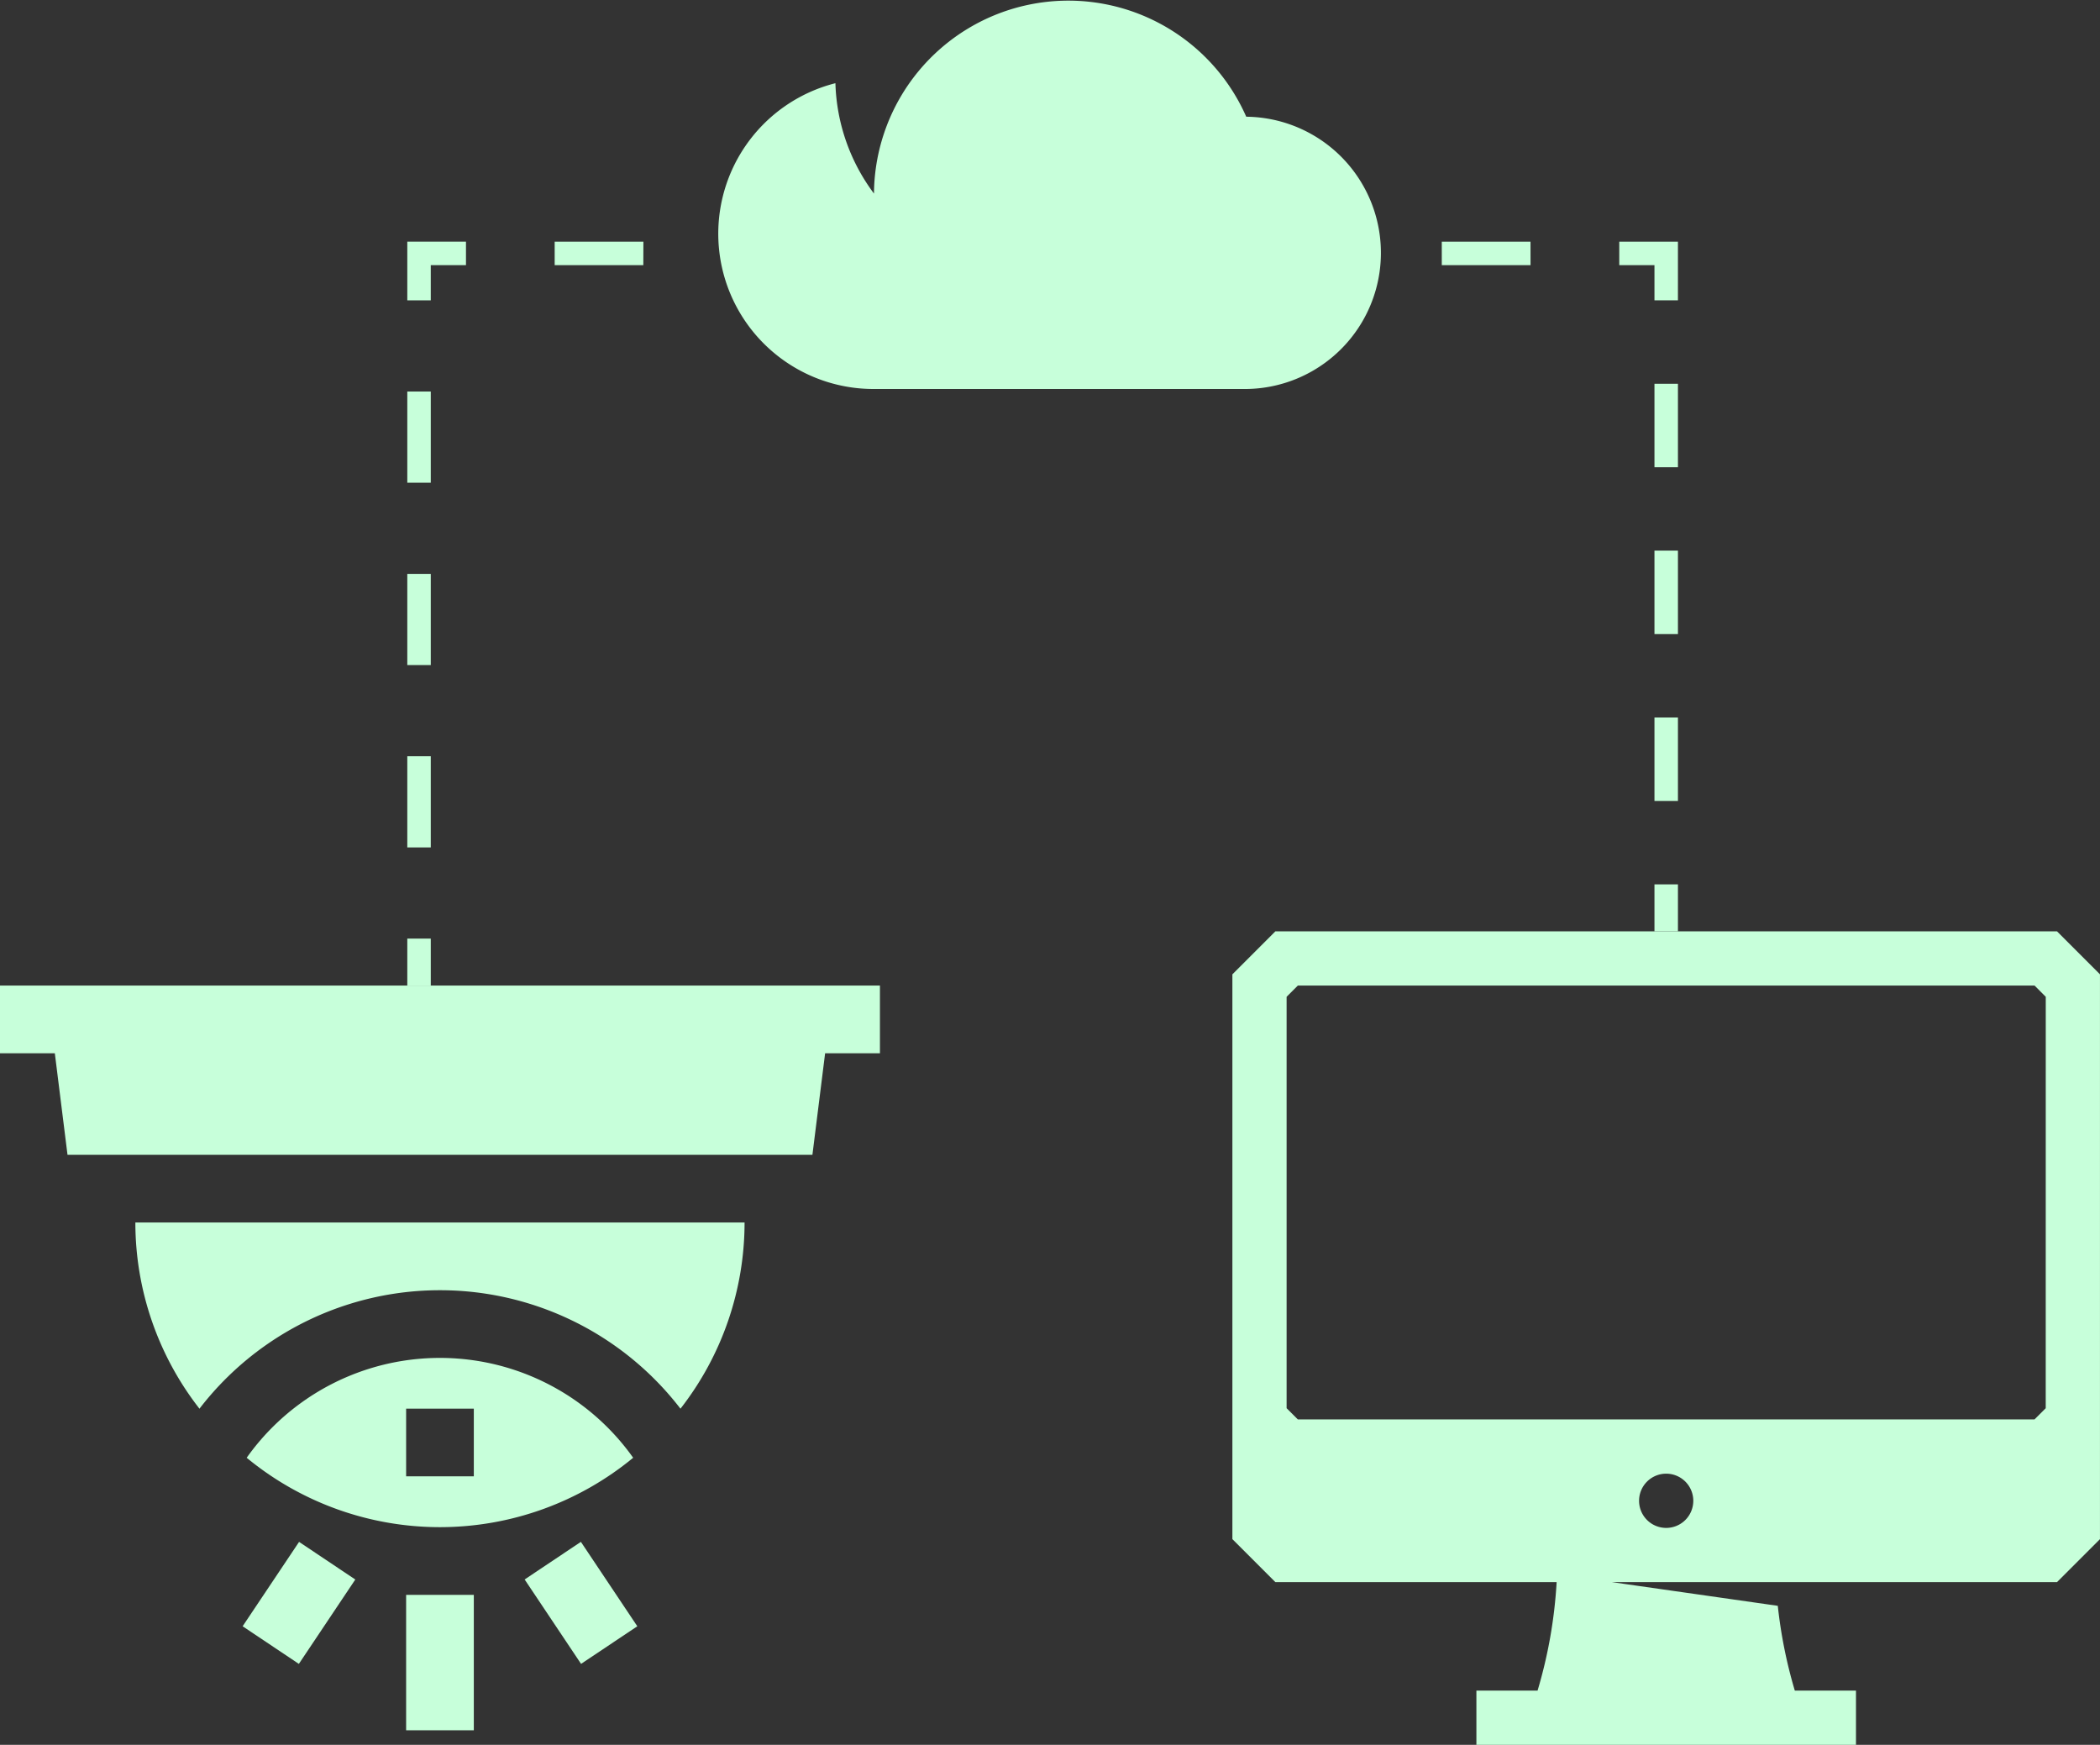
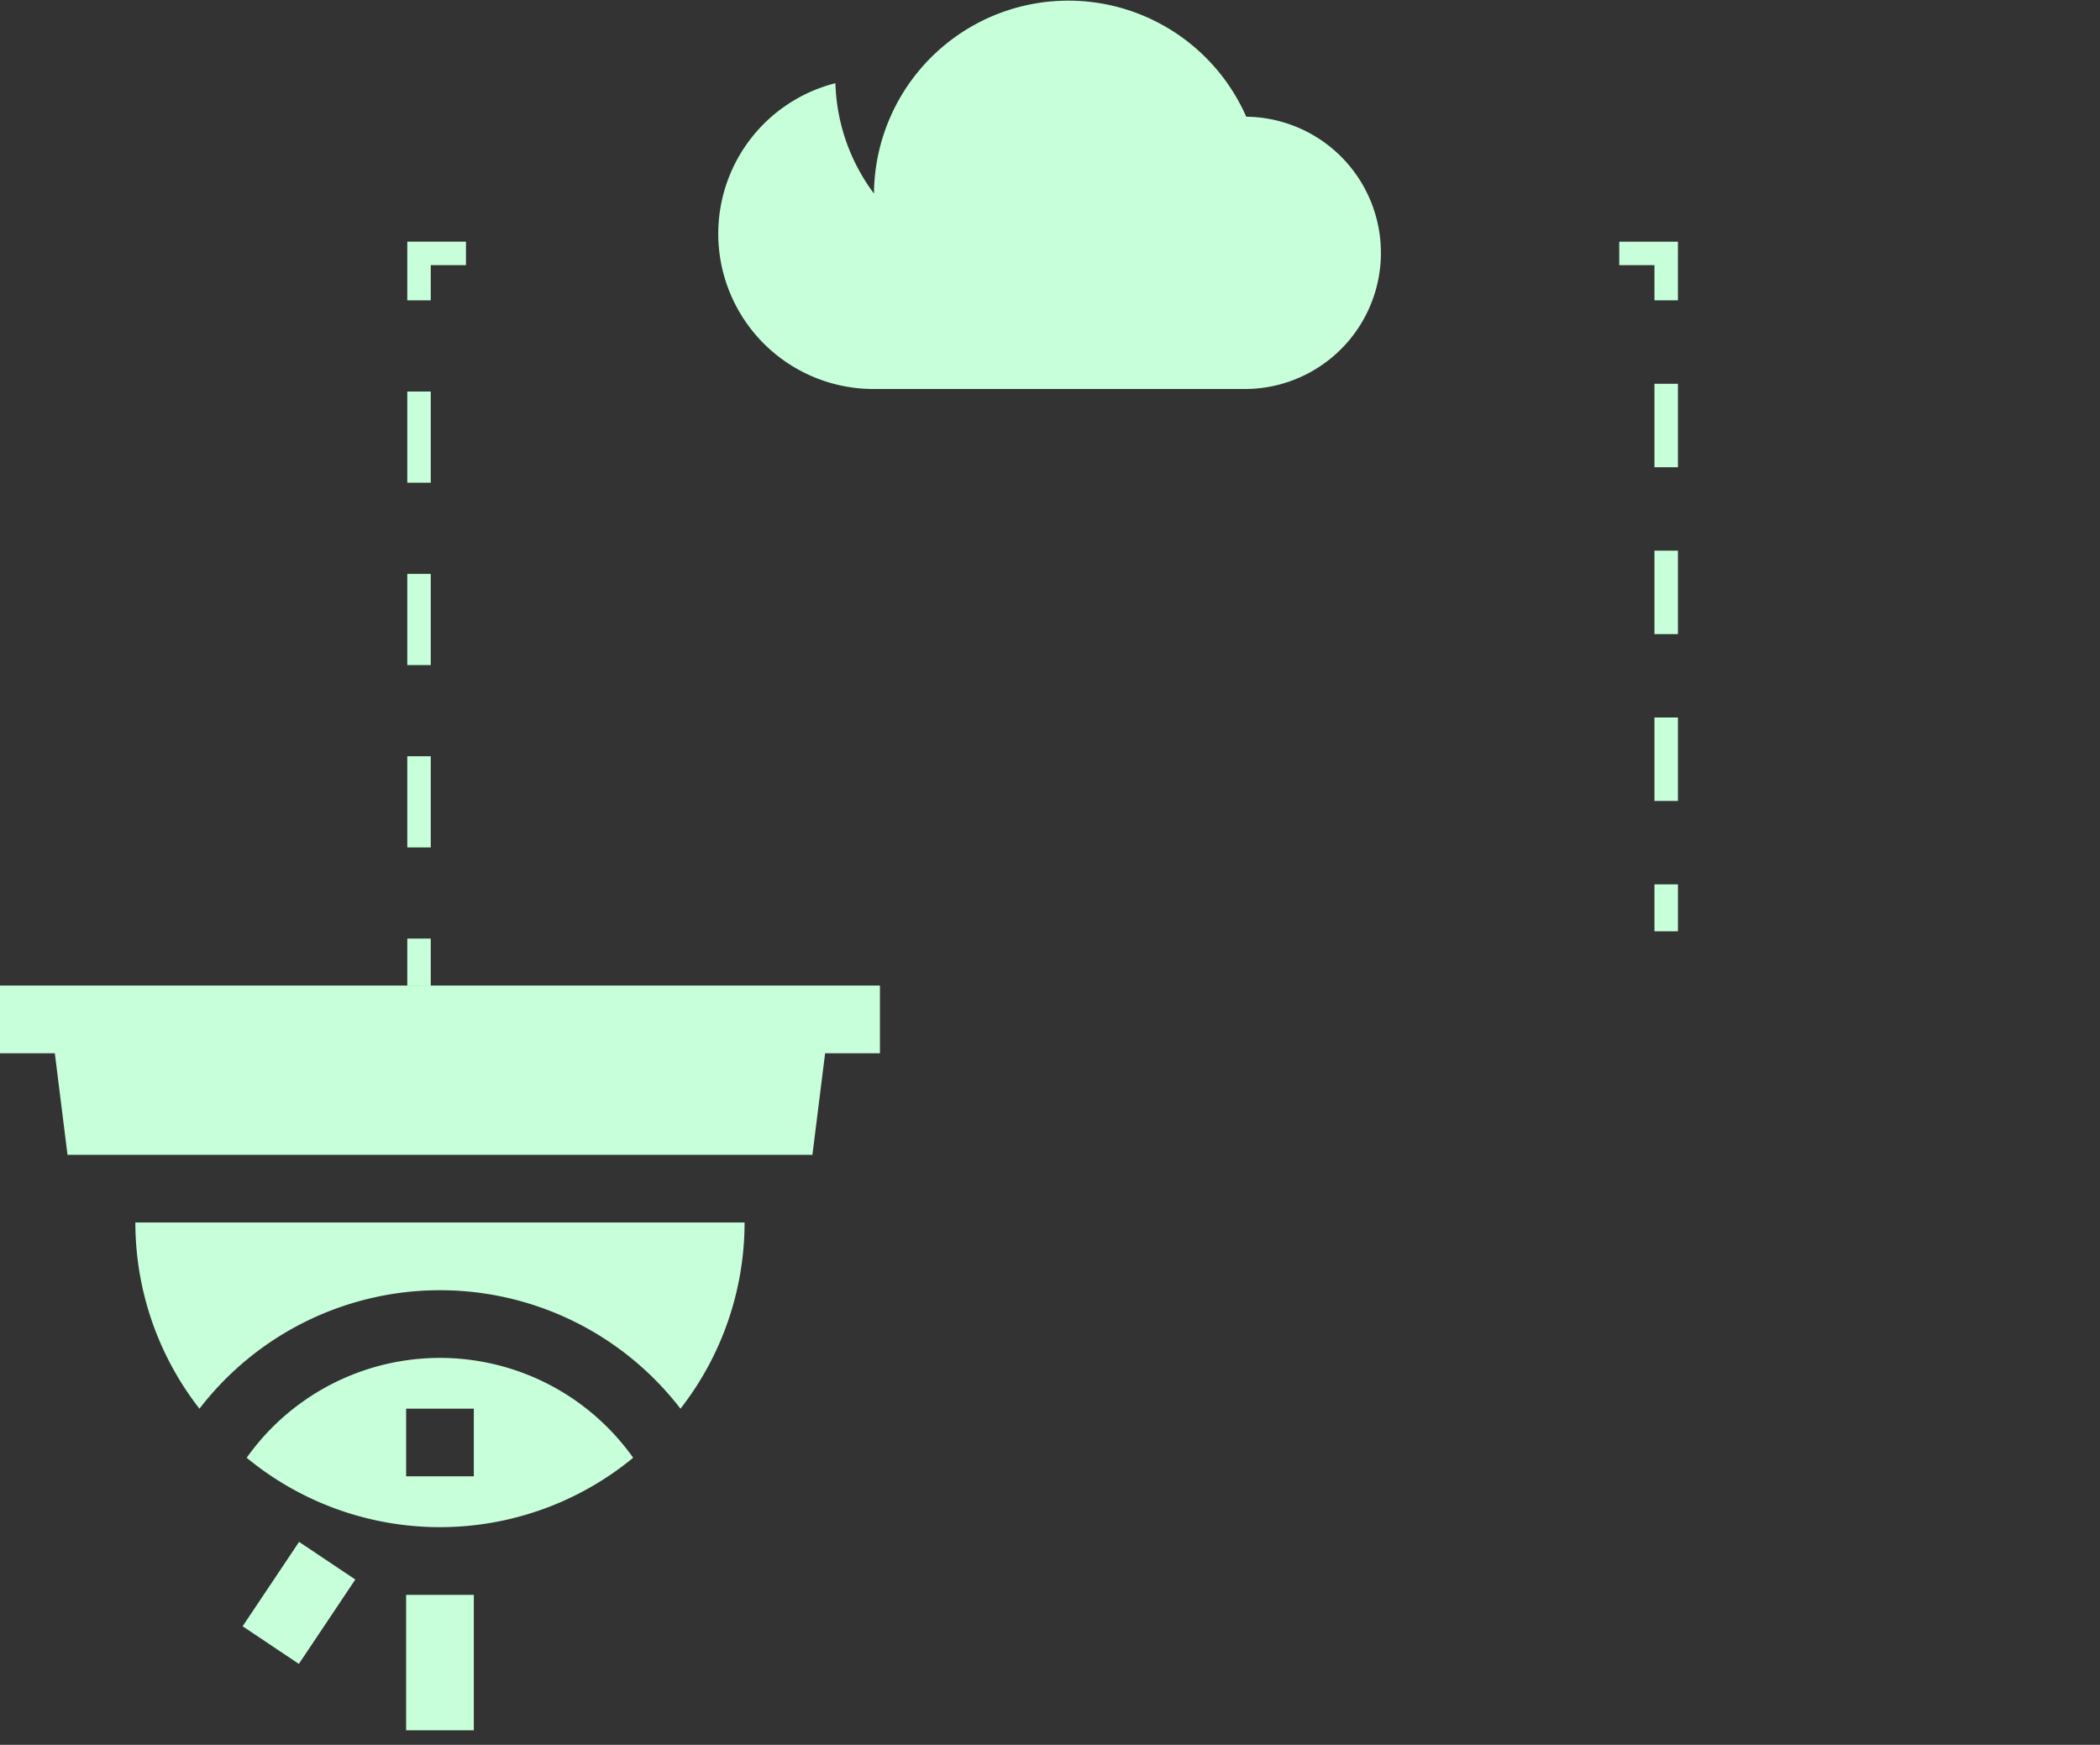
<svg xmlns="http://www.w3.org/2000/svg" width="192.855" height="160.21" viewBox="0 0 192.855 160.21">
  <rect x="0" y="0" width="192.855" height="160.21" fill="#333333" stroke="none" />
  <defs>
    <clipPath id="clip-path">
      <rect id="Rectangle_219" data-name="Rectangle 219" width="192.855" height="160.21" fill="#c7ffda" />
    </clipPath>
  </defs>
  <g id="BestInClassFacilitiesIcon" transform="translate(-19.469 -16.173)">
    <g id="Group_291" data-name="Group 291" transform="translate(19.469 16.173)" clip-path="url(#clip-path)">
-       <path id="Path_458" data-name="Path 458" d="M128.233,39.672H56.455l-3.949,3.949V95.48l3.949,3.949H82.284a43.352,43.352,0,0,1-1.752,9.961H74.915v4.979h34.859V109.39h-5.617a43.518,43.518,0,0,1-1.563-7.786L87.365,99.429h40.868l3.949-3.949V43.621ZM92.344,94.45a2.49,2.49,0,1,1,2.49-2.49,2.489,2.489,0,0,1-2.49,2.49M127.2,83.459l-1.03,1.03H58.518l-1.032-1.03V45.684l1.032-1.032h67.655l1.03,1.032Z" transform="translate(60.671 45.841)" fill="#c7ffda" />
      <path id="Path_459" data-name="Path 459" d="M0,41.983V48.2H5.035L6.2,57.524H74.609L75.775,48.2H80.81V41.983Z" transform="translate(0 48.511)" fill="#c7ffda" />
      <path id="Path_460" data-name="Path 460" d="M11.654,69.171a27.86,27.86,0,0,1,44.173,0,27.792,27.792,0,0,0,5.887-17.1H5.767a27.8,27.8,0,0,0,5.887,17.1" transform="translate(6.664 60.174)" fill="#c7ffda" />
      <path id="Path_461" data-name="Path 461" d="M46,67.011a21.76,21.76,0,0,0-35.493,0,27.9,27.9,0,0,0,35.493,0M25.15,62.5h6.216v6.216H25.15Z" transform="translate(12.147 66.839)" fill="#c7ffda" />
      <rect id="Rectangle_214" data-name="Rectangle 214" width="6.216" height="12.433" transform="translate(37.297 146.439)" fill="#c7ffda" />
-       <rect id="Rectangle_215" data-name="Rectangle 215" width="6.214" height="9.323" transform="translate(48.181 145.025) rotate(-33.764)" fill="#c7ffda" />
      <rect id="Rectangle_216" data-name="Rectangle 216" width="9.323" height="6.214" transform="matrix(0.556, -0.831, 0.831, 0.556, 22.282, 149.322)" fill="#c7ffda" />
      <rect id="Rectangle_217" data-name="Rectangle 217" width="2.156" height="4.311" transform="translate(37.404 86.181)" fill="#c7ffda" />
      <path id="Path_462" data-name="Path 462" d="M19.509,58.538H17.353V50.166h2.156Zm0-16.744H17.353V33.422h2.156Zm0-16.744H17.353V16.678h2.156Z" transform="translate(20.051 19.272)" fill="#c7ffda" />
      <path id="Path_463" data-name="Path 463" d="M19.508,15.683H17.353V10.294h5.389V12.45H19.508Z" transform="translate(20.051 11.895)" fill="#c7ffda" />
-       <path id="Path_464" data-name="Path 464" d="M113.251,12.45H105.1V10.294h8.148Zm-16.3,0H88.808V10.294h8.148Zm-16.293,0H72.517V10.294h8.146Zm-16.293,0H56.221V10.294h8.148Zm-16.3,0H39.928V10.294h8.146Zm-16.293,0H23.632V10.294H31.78Z" transform="translate(27.307 11.895)" fill="#c7ffda" />
      <path id="Path_465" data-name="Path 465" d="M74.377,15.683H72.222V12.45H68.989V10.294h5.389Z" transform="translate(79.717 11.895)" fill="#c7ffda" />
      <path id="Path_466" data-name="Path 466" d="M72.645,54.651H70.489V46.991h2.156Zm0-15.321H70.489V31.669h2.156Zm0-15.321H70.489V16.348h2.156Z" transform="translate(81.45 18.89)" fill="#c7ffda" />
      <rect id="Rectangle_218" data-name="Rectangle 218" width="2.156" height="4.311" transform="translate(151.939 81.202)" fill="#c7ffda" />
      <path id="Path_467" data-name="Path 467" d="M79.089,10.719A17.851,17.851,0,0,0,44.9,17.772,17.727,17.727,0,0,1,41.359,7.639a14.257,14.257,0,0,0,3.529,28.078H78.82a12.5,12.5,0,0,0,.269-25" transform="translate(35.362 0)" fill="#c7ffda" />
    </g>
  </g>
</svg>